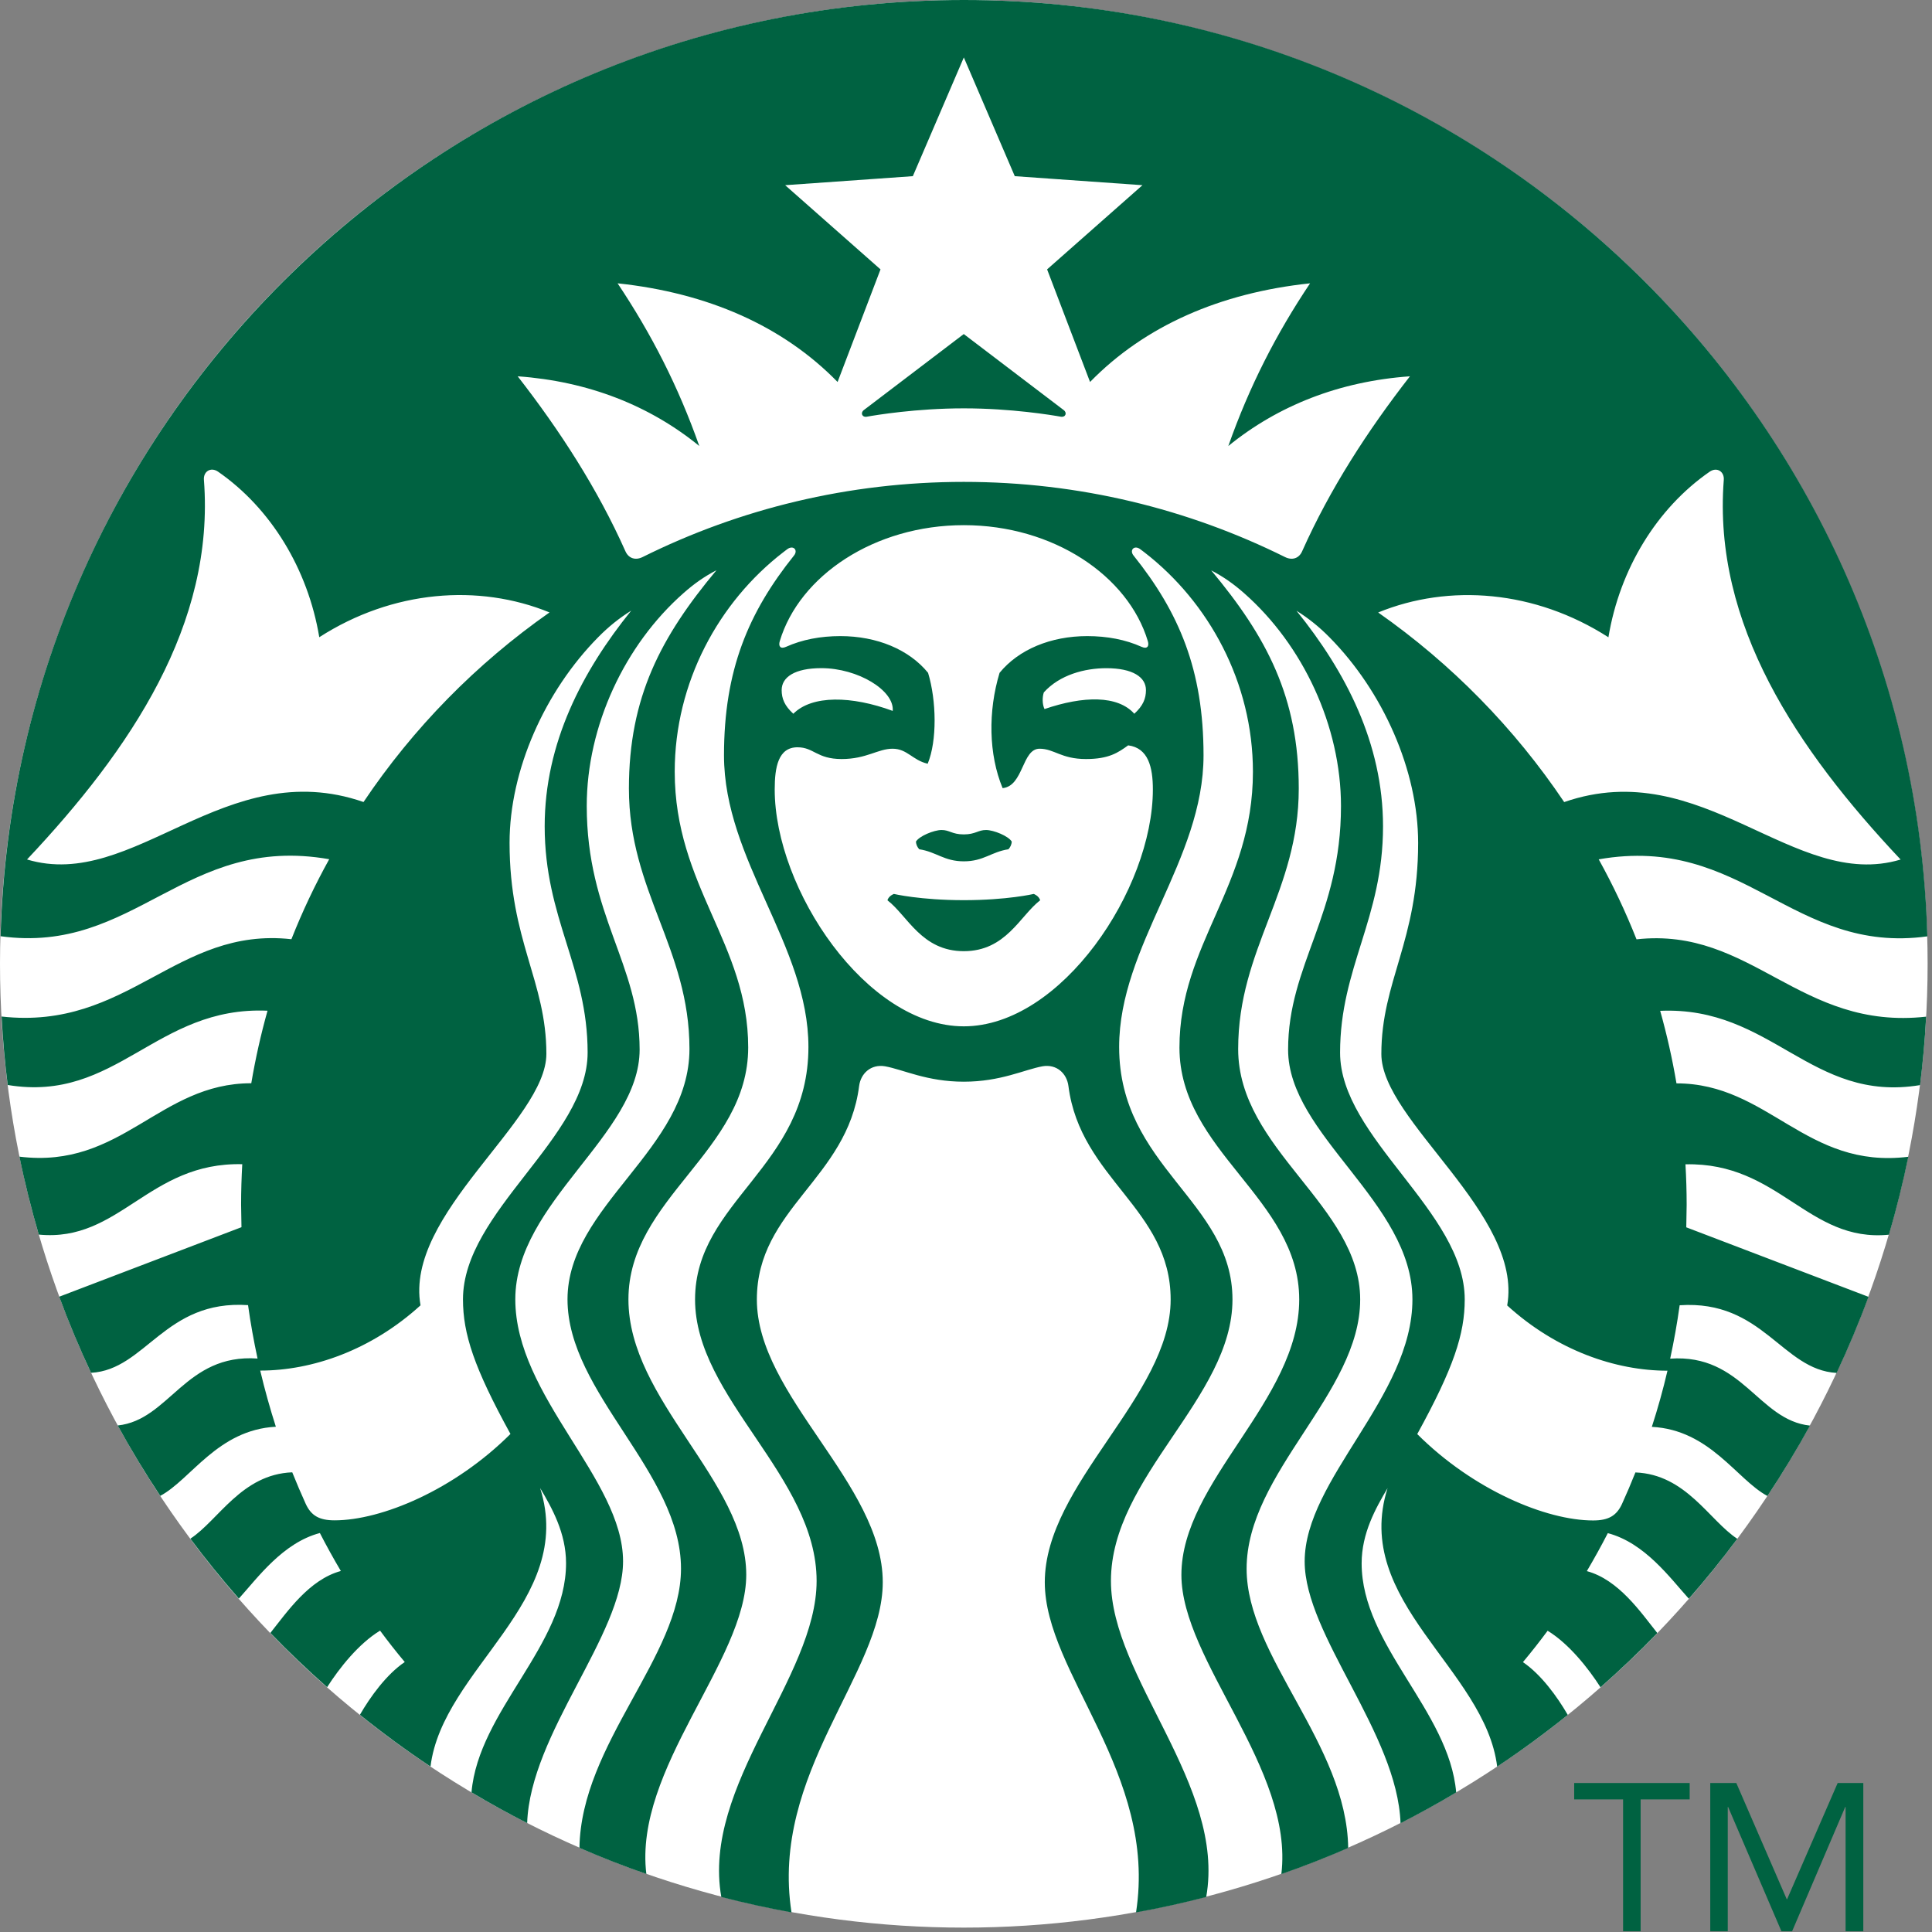
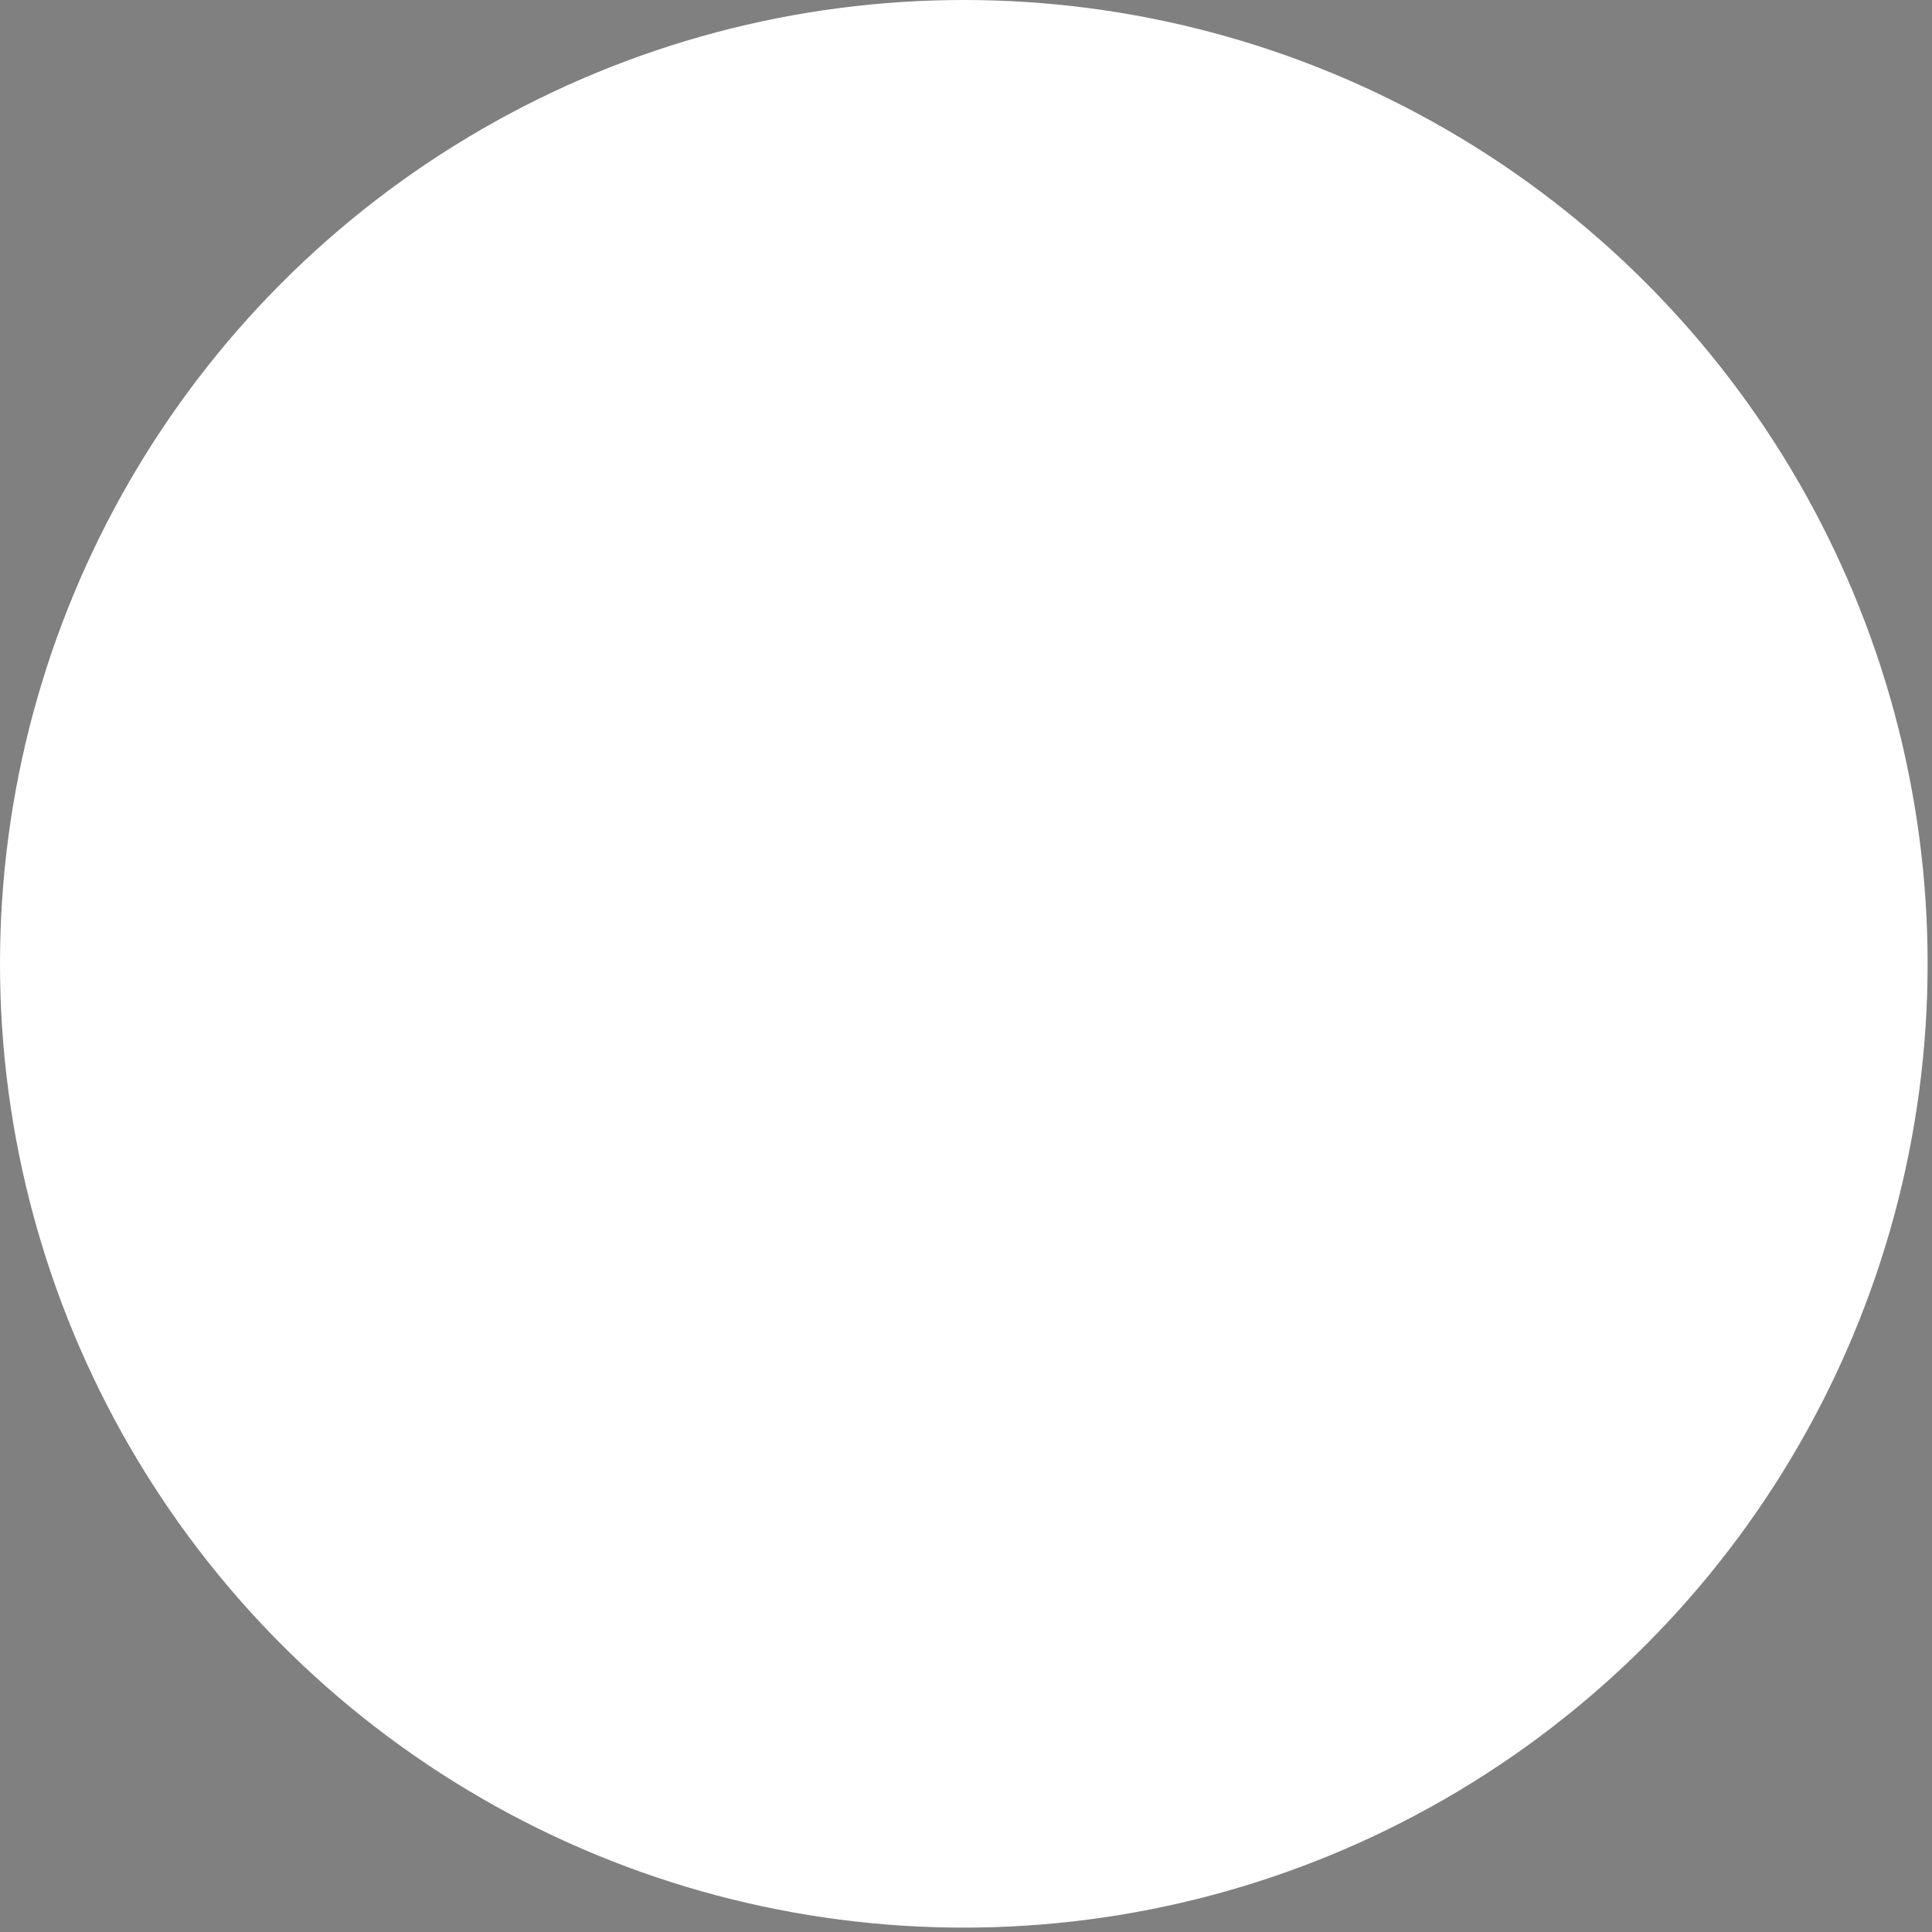
<svg xmlns="http://www.w3.org/2000/svg" height="97" viewBox="0 0 97 97" width="97">
  <rect x="0" y="0" width="97" height="97" fill="#808080" stroke="none" />
  <g fill="none">
    <circle cx="48.39" cy="48.39" fill="#fff" r="48.39" />
    <g fill="#006241">
-       <path d="m53.256 20.921c-.424-.076-2.469-.419-4.866-.419s-4.442.342-4.866.419c-.244.044-.337-.195-.152-.334.168-.124 5.016-3.815 5.016-3.815l5.015 3.815c.189.139.097.377-.147.334zm-8.377 23.961s-.256.092-.324.318c1.016.781 1.716 2.556 3.835 2.556 2.119 0 2.819-1.776 3.834-2.556-.066-.227-.323-.318-.323-.318s-1.327.313-3.511.313c-2.184 0-3.511-.313-3.511-.313zm3.511-2.989c-.589 0-.718-.223-1.119-.221-.382.002-1.124.306-1.285.585.011.142.063.269.166.382.858.129 1.245.606 2.24.606s1.381-.477 2.24-.606c.1-.113.155-.239.166-.382-.16-.279-.903-.582-1.287-.585-.403-.003-.534.221-1.121.221zm48.316 9.15c-.061 1.156-.165 2.303-.306 3.437-5.477.906-7.435-3.974-13.047-3.729.335 1.19.608 2.403.818 3.642 4.627-.003 6.492 4.323 11.64 3.685-.271 1.323-.597 2.627-.973 3.913-4.071.4-5.505-3.645-10.216-3.534.039.671.06 1.348.06 2.032l-.019 1.131 9.148 3.49c-.479 1.302-1.015 2.574-1.598 3.821-2.75-.152-3.698-3.679-7.882-3.398-.126.905-.285 1.798-.476 2.681 3.634-.255 4.416 3.09 7.019 3.361-.663 1.21-1.377 2.387-2.137 3.534-1.542-.826-2.879-3.318-5.803-3.471.3-.926.563-1.865.785-2.819-2.594 0-5.56-1.011-8.047-3.276.806-4.59-6.318-9.265-6.318-12.626 0-3.652 1.847-5.673 1.847-10.595 0-3.653-1.774-7.616-4.45-10.324-.518-.526-1.048-.952-1.658-1.334 2.458 3.042 4.345 6.648 4.345 10.826 0 4.635-2.156 7.082-2.156 11.361 0 4.277 6.258 7.979 6.258 12.39 0 1.735-.555 3.431-2.384 6.76 2.81 2.806 6.469 4.337 8.831 4.337.766 0 1.177-.234 1.452-.835.235-.519.46-1.045.671-1.576 2.544.098 3.708 2.41 5.116 3.332-.773 1.037-1.584 2.039-2.434 3.008-.944-1.045-2.211-2.803-4.068-3.292-.332.645-.684 1.282-1.053 1.906 1.598.435 2.692 2.048 3.539 3.11-.913.945-1.863 1.852-2.852 2.723-.618-.961-1.579-2.181-2.656-2.839-.398.539-.813 1.065-1.24 1.576.916.621 1.724 1.739 2.252 2.65-1.142.916-2.323 1.785-3.545 2.598-.603-4.915-7.311-8.282-5.503-13.984-.594 1.005-1.302 2.261-1.302 3.774 0 4.127 4.397 7.403 4.747 11.505-.911.545-1.844 1.058-2.794 1.544-.158-4.508-4.813-9.442-4.813-13.142 0-4.131 5.41-8.279 5.41-13.155 0-4.879-6.242-8.256-6.242-12.54 0-4.281 2.655-6.744 2.655-12.231 0-4.019-1.91-8.087-4.86-10.685-.523-.461-1.037-.827-1.655-1.148 2.782 3.337 4.395 6.365 4.395 10.958 0 5.16-3.042 8.024-3.042 13.076 0 5.053 6.126 7.863 6.126 12.573s-5.702 8.679-5.702 13.518c0 4.402 5.026 8.795 5.1 14.018-1.098.479-2.218.916-3.356 1.313.639-5.276-5.018-10.718-5.018-15.023 0-4.706 5.915-8.752 5.915-13.826 0-5.077-6.013-7.437-6.013-12.648 0-5.208 3.689-8.092 3.689-13.847 0-4.485-2.215-8.519-5.45-11.019l-.205-.155c-.305-.226-.556.047-.34.315 2.29 2.86 3.515 5.752 3.515 10.034 0 5.265-4.237 9.542-4.237 14.642 0 6.019 5.69 7.74 5.69 12.679 0 4.937-6.102 8.887-6.102 14.129 0 4.861 5.774 10.256 4.784 15.868-1.158.3-2.332.561-3.524.774 1.084-6.987-4.581-12.005-4.581-16.576 0-4.948 6.319-9.36 6.319-14.195 0-4.561-4.535-6.052-5.132-10.718-.082-.637-.594-1.11-1.298-.992-.921.168-2.102.774-3.956.774s-3.035-.608-3.958-.774c-.703-.116-1.215.356-1.297.992-.595 4.666-5.134 6.155-5.134 10.718 0 4.835 6.321 9.245 6.321 14.195 0 4.571-5.665 9.589-4.582 16.576-1.19-.215-2.366-.476-3.524-.774-.99-5.611 4.785-11.006 4.785-15.868 0-5.242-6.103-9.192-6.103-14.129 0-4.939 5.692-6.66 5.692-12.679 0-5.1-4.239-9.376-4.239-14.642 0-4.281 1.224-7.173 3.516-10.034.215-.268-.035-.54-.342-.315l-.203.155c-3.232 2.494-5.445 6.527-5.445 11.013 0 5.755 3.689 8.639 3.689 13.847 0 5.21-6.013 7.569-6.013 12.648 0 5.074 5.915 9.119 5.915 13.826 0 4.306-5.656 9.747-5.016 15.023-1.14-.397-2.26-.835-3.358-1.313.076-5.223 5.098-9.618 5.098-14.018 0-4.839-5.698-8.808-5.698-13.518s6.123-7.519 6.123-12.573c0-5.052-3.04-7.916-3.04-13.076 0-4.594 1.611-7.621 4.394-10.958-.619.321-1.132.687-1.653 1.148-2.95 2.598-4.858 6.666-4.858 10.685 0 5.487 2.655 7.95 2.655 12.231 0 4.284-6.242 7.661-6.242 12.54 0 4.876 5.41 9.026 5.41 13.155 0 3.702-4.658 8.635-4.815 13.142-.95-.485-1.882-.998-2.794-1.544.352-4.102 4.747-7.377 4.747-11.505 0-1.513-.706-2.769-1.302-3.774 1.808 5.702-4.9 9.069-5.503 13.984-1.223-.813-2.405-1.682-3.545-2.598.526-.91 1.334-2.029 2.252-2.65-.429-.51-.842-1.037-1.24-1.576-1.079.658-2.042 1.877-2.658 2.839-.985-.869-1.937-1.777-2.85-2.723.847-1.061 1.94-2.674 3.539-3.11-.369-.624-.721-1.26-1.053-1.906-1.856.489-3.126 2.247-4.068 3.292-.85-.971-1.663-1.973-2.434-3.008 1.408-.923 2.573-3.235 5.115-3.332.213.529.437 1.055.673 1.576.274.602.687.835 1.452.835 2.361 0 6.019-1.531 8.831-4.337-1.829-3.329-2.384-5.024-2.384-6.76 0-4.41 6.258-8.111 6.258-12.39 0-4.279-2.156-6.726-2.156-11.361 0-4.177 1.887-7.784 4.345-10.826-.61.382-1.14.808-1.658 1.334-2.676 2.71-4.45 6.671-4.45 10.324 0 4.923 1.848 6.944 1.848 10.595 0 3.361-7.126 8.035-6.319 12.626-2.487 2.265-5.453 3.276-8.048 3.276.226.955.489 1.894.785 2.819-2.923.155-4.26 2.647-5.803 3.471-.761-1.147-1.474-2.324-2.137-3.534 2.602-.271 3.385-3.616 7.021-3.361-.19-.882-.352-1.777-.477-2.681-4.184-.281-5.132 3.248-7.882 3.398-.584-1.247-1.119-2.519-1.598-3.821l9.15-3.49-.019-1.131c0-.684.021-1.361.058-2.032-4.711-.11-6.145 3.934-10.216 3.534-.374-1.285-.702-2.589-.971-3.913 5.145.637 7.011-3.689 11.64-3.685.21-1.239.482-2.452.816-3.642-5.611-.244-7.569 4.637-13.045 3.729-.144-1.134-.245-2.281-.306-3.437 6.366.711 8.753-4.523 14.55-3.882.547-1.385 1.182-2.726 1.898-4.016-7.268-1.277-9.735 4.8-16.5 3.866.731-26.082 22.106-47.005 48.369-47.005s47.639 20.923 48.369 47.011c-6.766.934-9.234-5.142-16.5-3.866.715 1.29 1.35 2.631 1.898 4.016 5.794-.642 8.181 4.594 14.548 3.882zm-69.116-20.295c-3.563-1.456-7.876-1.121-11.56 1.245-.571-3.427-2.431-6.473-5.079-8.31-.366-.253-.747-.013-.713.411.56 7.242-3.674 13.531-8.881 19.058 5.366 1.613 9.934-5.297 16.894-2.885 2.497-3.718 5.668-6.948 9.339-9.519zm20.8-4.381c-4.492 0-8.255 2.54-9.24 5.823-.076.252.027.415.318.284.808-.363 1.727-.537 2.726-.537 1.832 0 3.447.673 4.402 1.844.423 1.394.458 3.411-.019 4.563-.755-.169-1.026-.753-1.763-.753-.737 0-1.308.518-2.558.518-1.248 0-1.395-.59-2.216-.59-.966 0-1.144.995-1.144 2.118 0 5.005 4.6 11.892 9.494 11.892 4.892 0 9.492-6.887 9.492-11.892 0-1.123-.231-2.084-1.24-2.215-.503.363-.966.687-2.118.687-1.25 0-1.595-.518-2.331-.518-.889 0-.8 1.874-1.855 1.979-.703-1.69-.737-3.858-.153-5.789.956-1.171 2.569-1.844 4.402-1.844.998 0 1.924.176 2.724.537.292.131.394-.034.318-.284-.984-3.282-4.745-5.823-9.237-5.823zm7.152 7.181c-1.077 0-2.34.331-3.134 1.215-.082.24-.082.598.034.837 1.953-.669 3.676-.695 4.508.235.444-.403.585-.766.585-1.187 0-.65-.661-1.1-1.994-1.1zm-15.711 2.287c.942-.944 2.927-.903 4.99-.142.09-1.026-1.747-2.147-3.582-2.147-1.334 0-1.994.45-1.994 1.102 0 .421.142.785.585 1.187zm30.958-16.942c-3.547.253-6.627 1.471-9.119 3.5 1.058-3 2.402-5.624 4.105-8.168-4.516.479-8.292 2.131-11.047 4.953l-2.156-5.653 4.787-4.227-6.41-.453-2.558-5.961-2.56 5.961-6.41.453 4.787 4.227-2.155 5.653c-2.756-2.823-6.532-4.474-11.045-4.953 1.7 2.545 3.044 5.169 4.102 8.168-2.49-2.031-5.571-3.248-9.118-3.5 2.127 2.735 4.013 5.652 5.41 8.787.158.353.497.469.863.287 4.858-2.415 10.332-3.773 16.124-3.773s11.265 1.36 16.126 3.773c.366.182.705.066.861-.287 1.398-3.135 3.284-6.052 5.413-8.787zm7.744 21.377c6.956-2.411 11.526 4.497 16.892 2.885-5.206-5.527-9.439-11.816-8.879-19.058.034-.424-.348-.666-.713-.411-2.65 1.837-4.51 4.882-5.079 8.31-3.685-2.366-7.997-2.703-11.56-1.245 3.666 2.568 6.839 5.798 9.339 9.519z" />
-       <path d="m5.798.823h-2.461v6.621h-.882v-6.621h-2.455v-.823h5.798zm1.034-.823h1.308l2.532 5.835h.018l2.539-5.835h1.287v7.444h-.889v-6.24h-.019l-2.666 6.24h-.537l-2.676-6.24h-.018v6.24h-.879z" transform="translate(79.035 89.519)" />
-     </g>
+       </g>
  </g>
</svg>